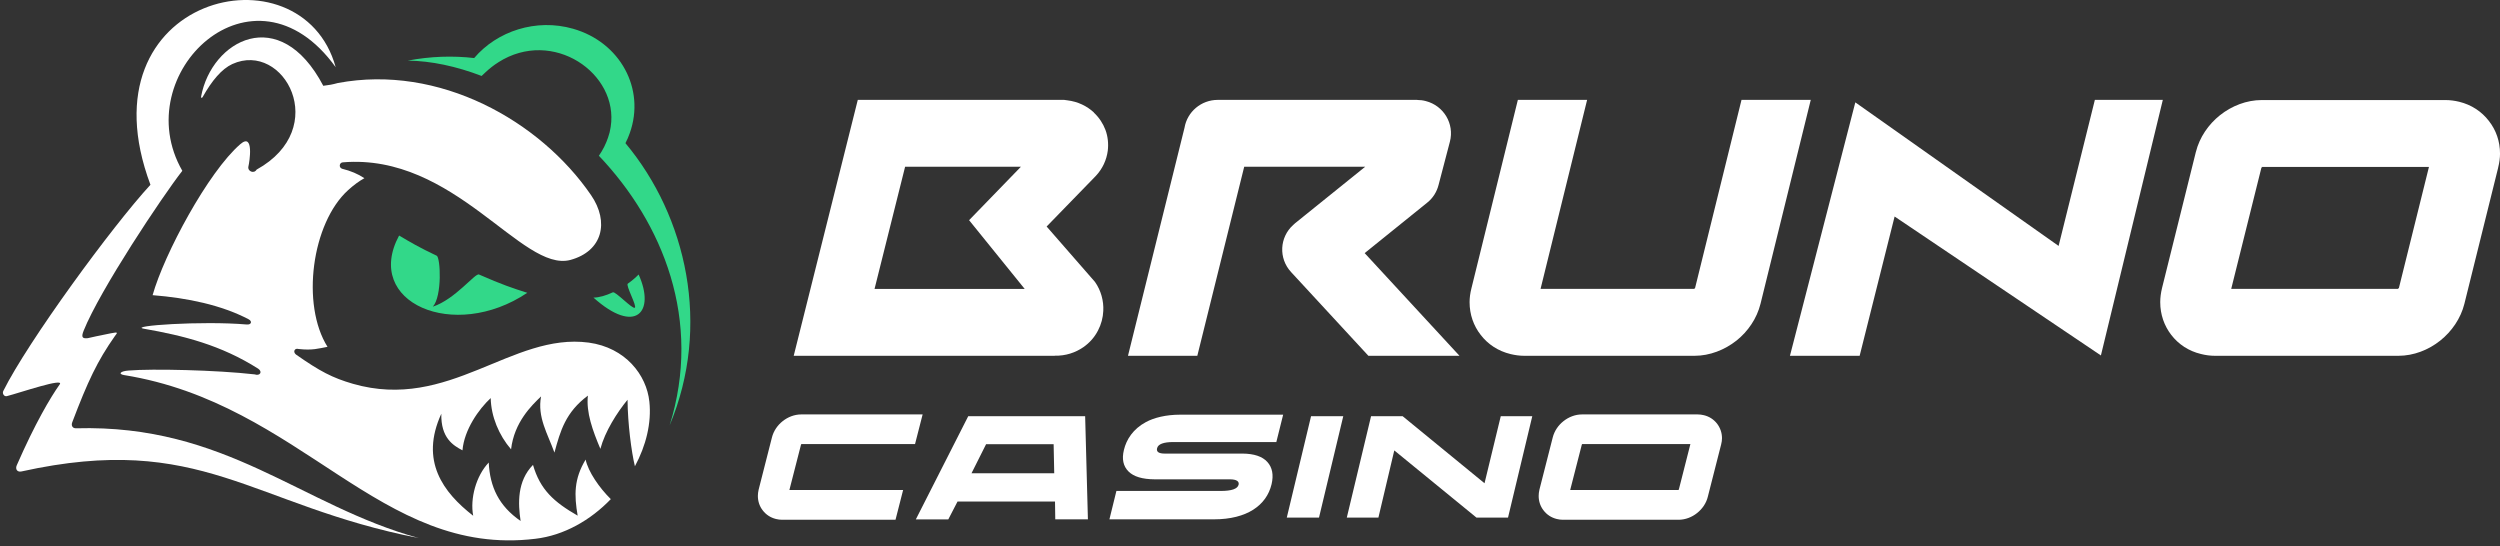
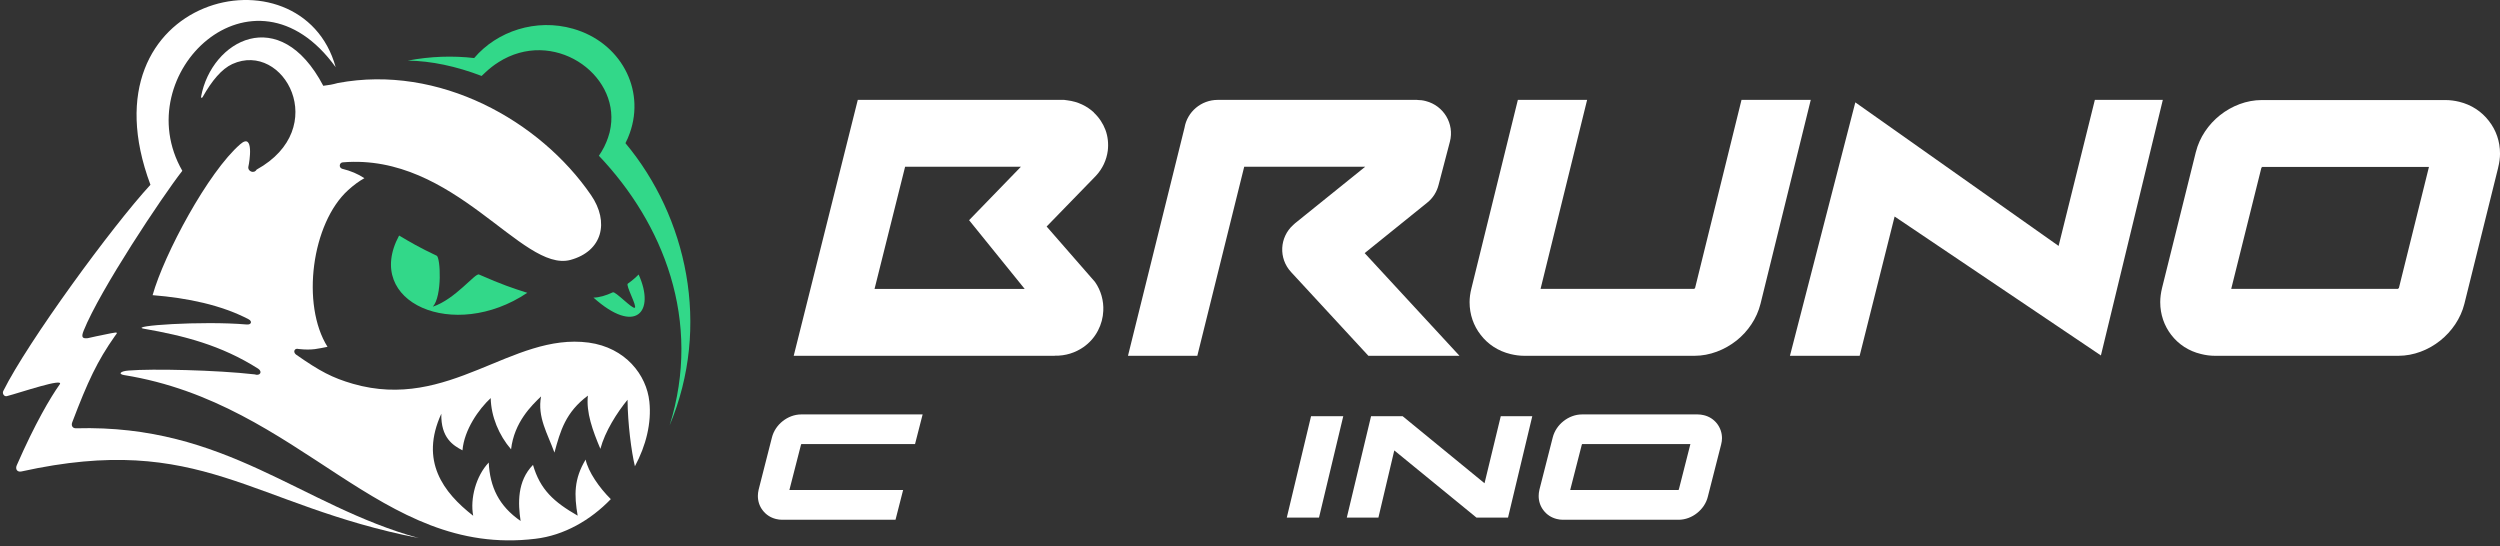
<svg xmlns="http://www.w3.org/2000/svg" width="1410" height="308" viewBox="0 0 1410 308" fill="none">
  <rect x="0" y="0" width="1410" height="308" fill="#333333" stroke="none" />
  <g clip-path="url(#clip0_28_990)">
    <path d="M451.889 250.469H516.077L520.363 233.735H451.889C448.089 233.735 444.387 235.182 441.417 237.545C438.541 239.811 436.302 243.042 435.378 246.707L427.877 276.125C427.583 277.426 427.439 278.584 427.439 279.693C427.439 282.78 428.412 285.624 430.214 287.891C432.016 290.253 434.549 291.941 437.666 292.713C438.786 293.003 439.955 293.147 441.127 293.147H505.07L509.356 276.365H445.217L451.791 250.71C451.791 250.679 451.812 250.668 451.864 250.638C451.892 250.622 451.931 250.599 451.983 250.565C452.036 250.565 451.983 250.516 451.934 250.516C451.889 250.516 451.84 250.469 451.889 250.469Z" fill="white" />
    <path d="M786.377 254.037L777.417 291.941H759.591L773.275 234.747H791.104L837.274 272.555L846.427 234.747H864.204L850.52 291.941H832.743L786.377 254.037Z" fill="white" />
    <path d="M743.913 291.941L757.597 234.747H739.431L725.744 291.941H743.913Z" fill="white" />
-     <path fill-rule="evenodd" clip-rule="evenodd" d="M540.041 282.876L534.828 292.954H516.519L546.08 234.747H612.024L613.581 292.906H595.171L595.024 282.876H540.041ZM594.247 250.516H556.16L547.93 266.913H594.586L594.247 250.516Z" fill="white" />
-     <path d="M625.711 292.907L629.654 276.896H688.486C694.623 276.896 697.985 275.739 698.569 273.375C699.006 271.591 697.544 270.338 693.65 270.338H651.227C644.314 270.29 639.444 268.844 636.519 265.949C633.499 262.96 632.624 258.909 633.891 253.749C635.305 247.817 639.101 241.934 646.263 238.075C650.839 235.568 657.658 233.879 665.548 233.879H723.697L719.852 249.311H661.846C656.245 249.311 653.127 250.47 652.592 252.833C652.106 254.857 653.565 255.822 656.976 255.822H700.808C707.334 255.87 712.011 257.461 714.786 260.548C717.609 263.683 718.39 267.829 717.172 273.087C715.713 279.162 712.253 283.985 706.847 287.457C701.491 290.881 694.038 292.907 684.637 292.907H625.711Z" fill="white" />
    <path fill-rule="evenodd" clip-rule="evenodd" d="M881.495 293.147H946.708C950.504 293.147 954.255 291.701 957.176 289.338C960.098 287.023 962.341 283.792 963.219 280.127L970.717 250.71C971.056 249.408 971.203 248.25 971.203 247.141C971.203 244.055 970.181 241.258 968.428 238.944C966.578 236.58 964.044 234.892 960.976 234.169C959.807 233.88 958.639 233.735 957.47 233.735H892.257C888.457 233.735 884.756 235.182 881.785 237.545C878.913 239.811 876.673 243.042 875.746 246.707L868.245 276.125C867.955 277.426 867.808 278.584 867.808 279.693C867.808 282.78 868.784 285.624 870.586 287.891C872.387 290.253 874.917 291.941 878.034 292.713C879.158 293.003 880.326 293.147 881.495 293.147ZM892.257 250.469H953.38L946.852 276.125C946.834 276.143 946.817 276.154 946.792 276.169C946.754 276.193 946.701 276.227 946.61 276.317H946.659C946.684 276.341 946.719 276.353 946.736 276.359C946.757 276.365 946.757 276.365 946.708 276.365H885.585L892.159 250.71C892.159 250.679 892.18 250.668 892.232 250.639C892.26 250.622 892.302 250.6 892.355 250.565C892.404 250.565 892.355 250.516 892.306 250.516C892.257 250.516 892.208 250.469 892.257 250.469Z" fill="white" />
    <path fill-rule="evenodd" clip-rule="evenodd" d="M617.916 99.35L590.304 127.754L617.573 159.003C620.984 163.874 622.545 169.71 622.251 175.351C622.104 179.112 621.082 182.971 619.281 186.394C617.43 190.012 614.652 193.291 610.95 195.846C606.521 198.885 601.066 200.766 594.782 200.62V200.668H447.652L483.791 56.334H600.188L601.944 56.574C607.979 57.298 613.095 59.853 616.943 63.423V63.519C619.914 66.317 622.104 69.643 623.469 73.261C624.833 76.925 625.27 80.976 624.784 85.028C624.102 90.139 621.908 95.154 617.916 99.35ZM575.791 94.046H510.48L493.238 162.958H577.932L546.566 124.185L575.791 94.046Z" fill="white" />
    <path d="M728.131 153.409L771.767 200.669H823.146L769.671 142.752L804.883 114.348C808.245 111.695 810.386 108.127 811.363 104.268L817.741 79.916C820.372 69.837 814.284 59.614 804.155 57.009C802.546 56.575 800.94 56.382 799.383 56.382V56.334H686.831C677.43 56.334 669.589 63.086 668.078 72.007L636.18 200.669H675.285L701.732 94.046H769.965L730.174 126.115V126.163L729.348 126.886C721.605 133.879 721.067 145.741 728.131 153.409Z" fill="white" />
    <path d="M955.795 162.911C955.819 162.911 955.83 162.91 955.83 162.91C955.83 162.91 955.739 162.896 955.669 162.861C955.644 162.85 955.627 162.841 955.609 162.834C955.553 162.81 955.536 162.802 955.571 162.765C955.725 162.638 955.84 162.591 955.914 162.561C955.977 162.535 956.012 162.521 956.012 162.476L982.21 56.334H1021.27L992.927 171.349C990.88 179.596 985.867 186.925 979.387 192.085C972.715 197.342 964.29 200.669 955.767 200.669H859.677C857.144 200.669 854.562 200.333 851.979 199.705C844.968 198.017 839.22 194.207 835.133 188.903C831.088 183.744 828.846 177.378 828.846 170.432C828.846 167.974 829.189 165.321 829.92 162.476L856.073 56.334H895.133L868.882 162.911H955.795Z" fill="white" />
    <path fill-rule="evenodd" clip-rule="evenodd" d="M1352.74 200.669H1249.2C1246.62 200.669 1243.99 200.331 1241.35 199.656C1234.44 198.016 1228.7 194.207 1224.6 188.902C1220.61 183.742 1218.37 177.377 1218.37 170.432C1218.37 167.925 1218.71 165.272 1219.39 162.427L1238.48 85.653V85.702C1240.52 77.456 1245.6 70.125 1252.03 65.014C1258.7 59.709 1267.07 56.429 1275.65 56.429H1379.18C1381.77 56.429 1384.4 56.767 1386.98 57.393C1393.9 59.082 1399.64 62.892 1403.72 68.196C1407.78 73.356 1410.01 79.723 1410.01 86.618C1410.01 89.078 1409.67 91.73 1408.94 94.575V94.671L1389.9 171.396C1387.85 179.595 1382.79 186.924 1376.31 192.085C1369.69 197.389 1361.26 200.669 1352.74 200.669ZM1275.65 94.141C1275.49 94.141 1275.58 94.171 1275.7 94.208C1275.73 94.218 1275.76 94.228 1275.79 94.239C1275.84 94.239 1275.89 94.286 1275.84 94.335C1275.67 94.472 1275.55 94.5 1275.48 94.516C1275.43 94.528 1275.41 94.534 1275.41 94.575V94.671L1258.41 162.909H1352.74C1352.76 162.909 1352.78 162.909 1352.79 162.909L1352.8 162.908C1352.78 162.904 1352.69 162.891 1352.6 162.861C1352.57 162.85 1352.55 162.841 1352.53 162.834C1352.48 162.81 1352.46 162.801 1352.49 162.765C1352.79 162.522 1352.98 162.427 1352.98 162.427L1369.93 94.141H1275.65Z" fill="white" />
    <path d="M1048.84 200.67L1068.56 122.113L1184.91 200.477L1219.83 56.335H1181.5L1161.05 138.702L1046.4 57.734L1009.53 200.67H1048.84Z" fill="white" />
    <path d="M143.604 211.146C122.244 208.704 85.683 207.872 72.589 208.982C67.762 209.315 66.597 210.979 69.926 211.534C170.29 227.682 214.175 314.526 301.945 303.872C318.089 301.986 333.069 293.384 344.498 281.509C338.007 275.127 331.738 266.027 330.295 259.201C323.693 270.133 323.804 279.178 325.801 290.832C312.375 283.118 304.663 276.182 300.613 262.198C291.625 271.354 292.125 283.895 293.623 293.828C281.361 285.393 276.313 274.628 275.647 260.866C268.435 268.468 265.051 281.232 266.881 290.887C249.904 277.68 236.7 259.979 248.906 233.342C248.573 246.993 255.619 251.266 260.834 253.985C261.832 242.332 270.044 230.734 276.757 224.519C276.979 234.896 281.361 245.44 288.241 253.43C290.016 238.115 299.837 228.681 305.163 223.576C302.944 235.285 308.935 244.773 312.708 255.262C316.037 242.998 318.977 232.51 331.572 223.132C330.517 232.565 334.234 242.776 338.617 253.153C341.225 243.331 348.049 232.621 353.931 225.463C354.039 238.78 356.093 254.762 358.091 262.975C364.361 251.322 367.524 238.558 366.247 226.572C364.693 211.534 352.822 196.052 332.015 193.222C288.574 187.45 253.344 232.066 199.084 216.473C187.433 213.088 180.443 209.426 166.906 199.937C165.075 198.438 166.129 196.163 168.404 196.829C176.227 197.717 179.611 196.551 184.715 195.608C169.735 171.802 175.783 125.855 196.366 107.21C199.473 104.38 202.524 102.16 205.52 100.495C201.914 98.109 197.753 96.334 192.926 95.168C190.984 94.502 191.317 91.728 193.315 91.561C256.451 86.29 294.344 153.823 321.696 146.609C339.838 141.67 343.777 125.245 333.347 110.04C304.552 68.088 247.685 36.07 190.485 46.835C187.489 47.668 185.603 48 182.329 48.389C157.696 1.499 119.304 22.807 113.423 54.438C113.256 55.325 113.866 55.492 114.31 54.715C119.526 45.448 125.018 38.9 131.01 36.126C160.082 22.863 186.989 72.306 144.714 95.668C143.271 98.22 139.443 96.611 140.109 93.836C140.719 91.395 143.382 74.525 135.559 81.295C117.362 96.999 92.507 143.502 86.071 166.475C105.711 168.029 124.851 172.024 140.22 180.07C142.494 181.291 141.662 183.289 139.11 183.011C113.866 180.847 71.979 183.788 81.133 185.398C103.714 189.338 124.685 194.665 145.601 207.927C148.264 209.703 146.6 212.2 143.604 211.146Z" fill="white" />
    <path d="M42.908 241.556C40.911 241.611 40.024 240.058 40.745 238.171C49.511 215.087 54.892 203.6 64.823 189.505C65.988 187.84 67.265 187.007 62.66 187.951C58.055 188.783 49.511 190.726 49.511 190.726C46.459 191.058 45.683 190.226 47.181 186.508C56.39 163.535 91.509 110.818 102.827 96.334C71.425 41.675 142.94 -26.468 189.321 37.902C170.125 -31.795 44.851 -2.885 84.852 104.214C63.215 127.687 15.723 192.668 1.909 220.413C1.076 221.856 2.297 223.854 3.906 223.41C11.063 221.579 37.083 212.645 33.588 216.917C28.373 224.298 19.773 238.837 9.454 262.421C8.511 264.585 9.676 266.361 12.006 265.917C113.702 243.443 141.164 284.839 236.202 303.484C169.515 285.116 127.516 239.225 42.908 241.556Z" fill="white" />
    <path d="M225.091 132.845C231.472 136.618 236.409 139.559 246.285 144.22C248.448 145.219 249.447 167.027 244.121 172.965C256.826 168.748 267.977 153.876 270.141 154.819C283.124 160.535 289.338 162.588 297.382 165.141C256.049 192.887 204.786 170.579 225.091 132.845Z" fill="#32D889" />
    <path d="M360.186 154.82C358.633 156.429 356.527 158.261 354.085 159.981C352.751 160.869 359.41 172.744 358.024 173.576C356.583 174.353 347.094 164.198 345.651 164.864C341.879 166.64 338.05 167.805 334.722 167.86C358.412 189.058 369.787 176.018 360.186 154.82Z" fill="#32D889" />
    <path d="M323.179 16.203C349.754 23.75 364.123 50.108 355.191 75.08C354.526 77.022 353.693 78.909 352.748 80.74C387.369 122.192 401.185 183.843 377.66 239.945C396.137 180.736 374 125.966 337.77 87.843C340.1 84.458 341.765 81.073 342.93 77.632C343.651 75.635 344.15 73.582 344.428 71.584C349.143 41.285 311.694 15.593 281.069 35.126C281.014 35.126 281.014 35.181 281.014 35.181C278.517 36.735 276.132 38.622 273.801 40.786C273.08 41.452 272.359 42.118 271.637 42.839C257.434 37.401 243.232 34.349 229.972 34.183C242.843 31.741 255.382 31.352 267.421 32.74C280.403 17.48 302.429 10.266 323.179 16.203Z" fill="#32D889" />
  </g>
  <defs>
    <clipPath id="clip0_28_990">
      <rect width="1410" height="308" fill="white" />
    </clipPath>
  </defs>
</svg>